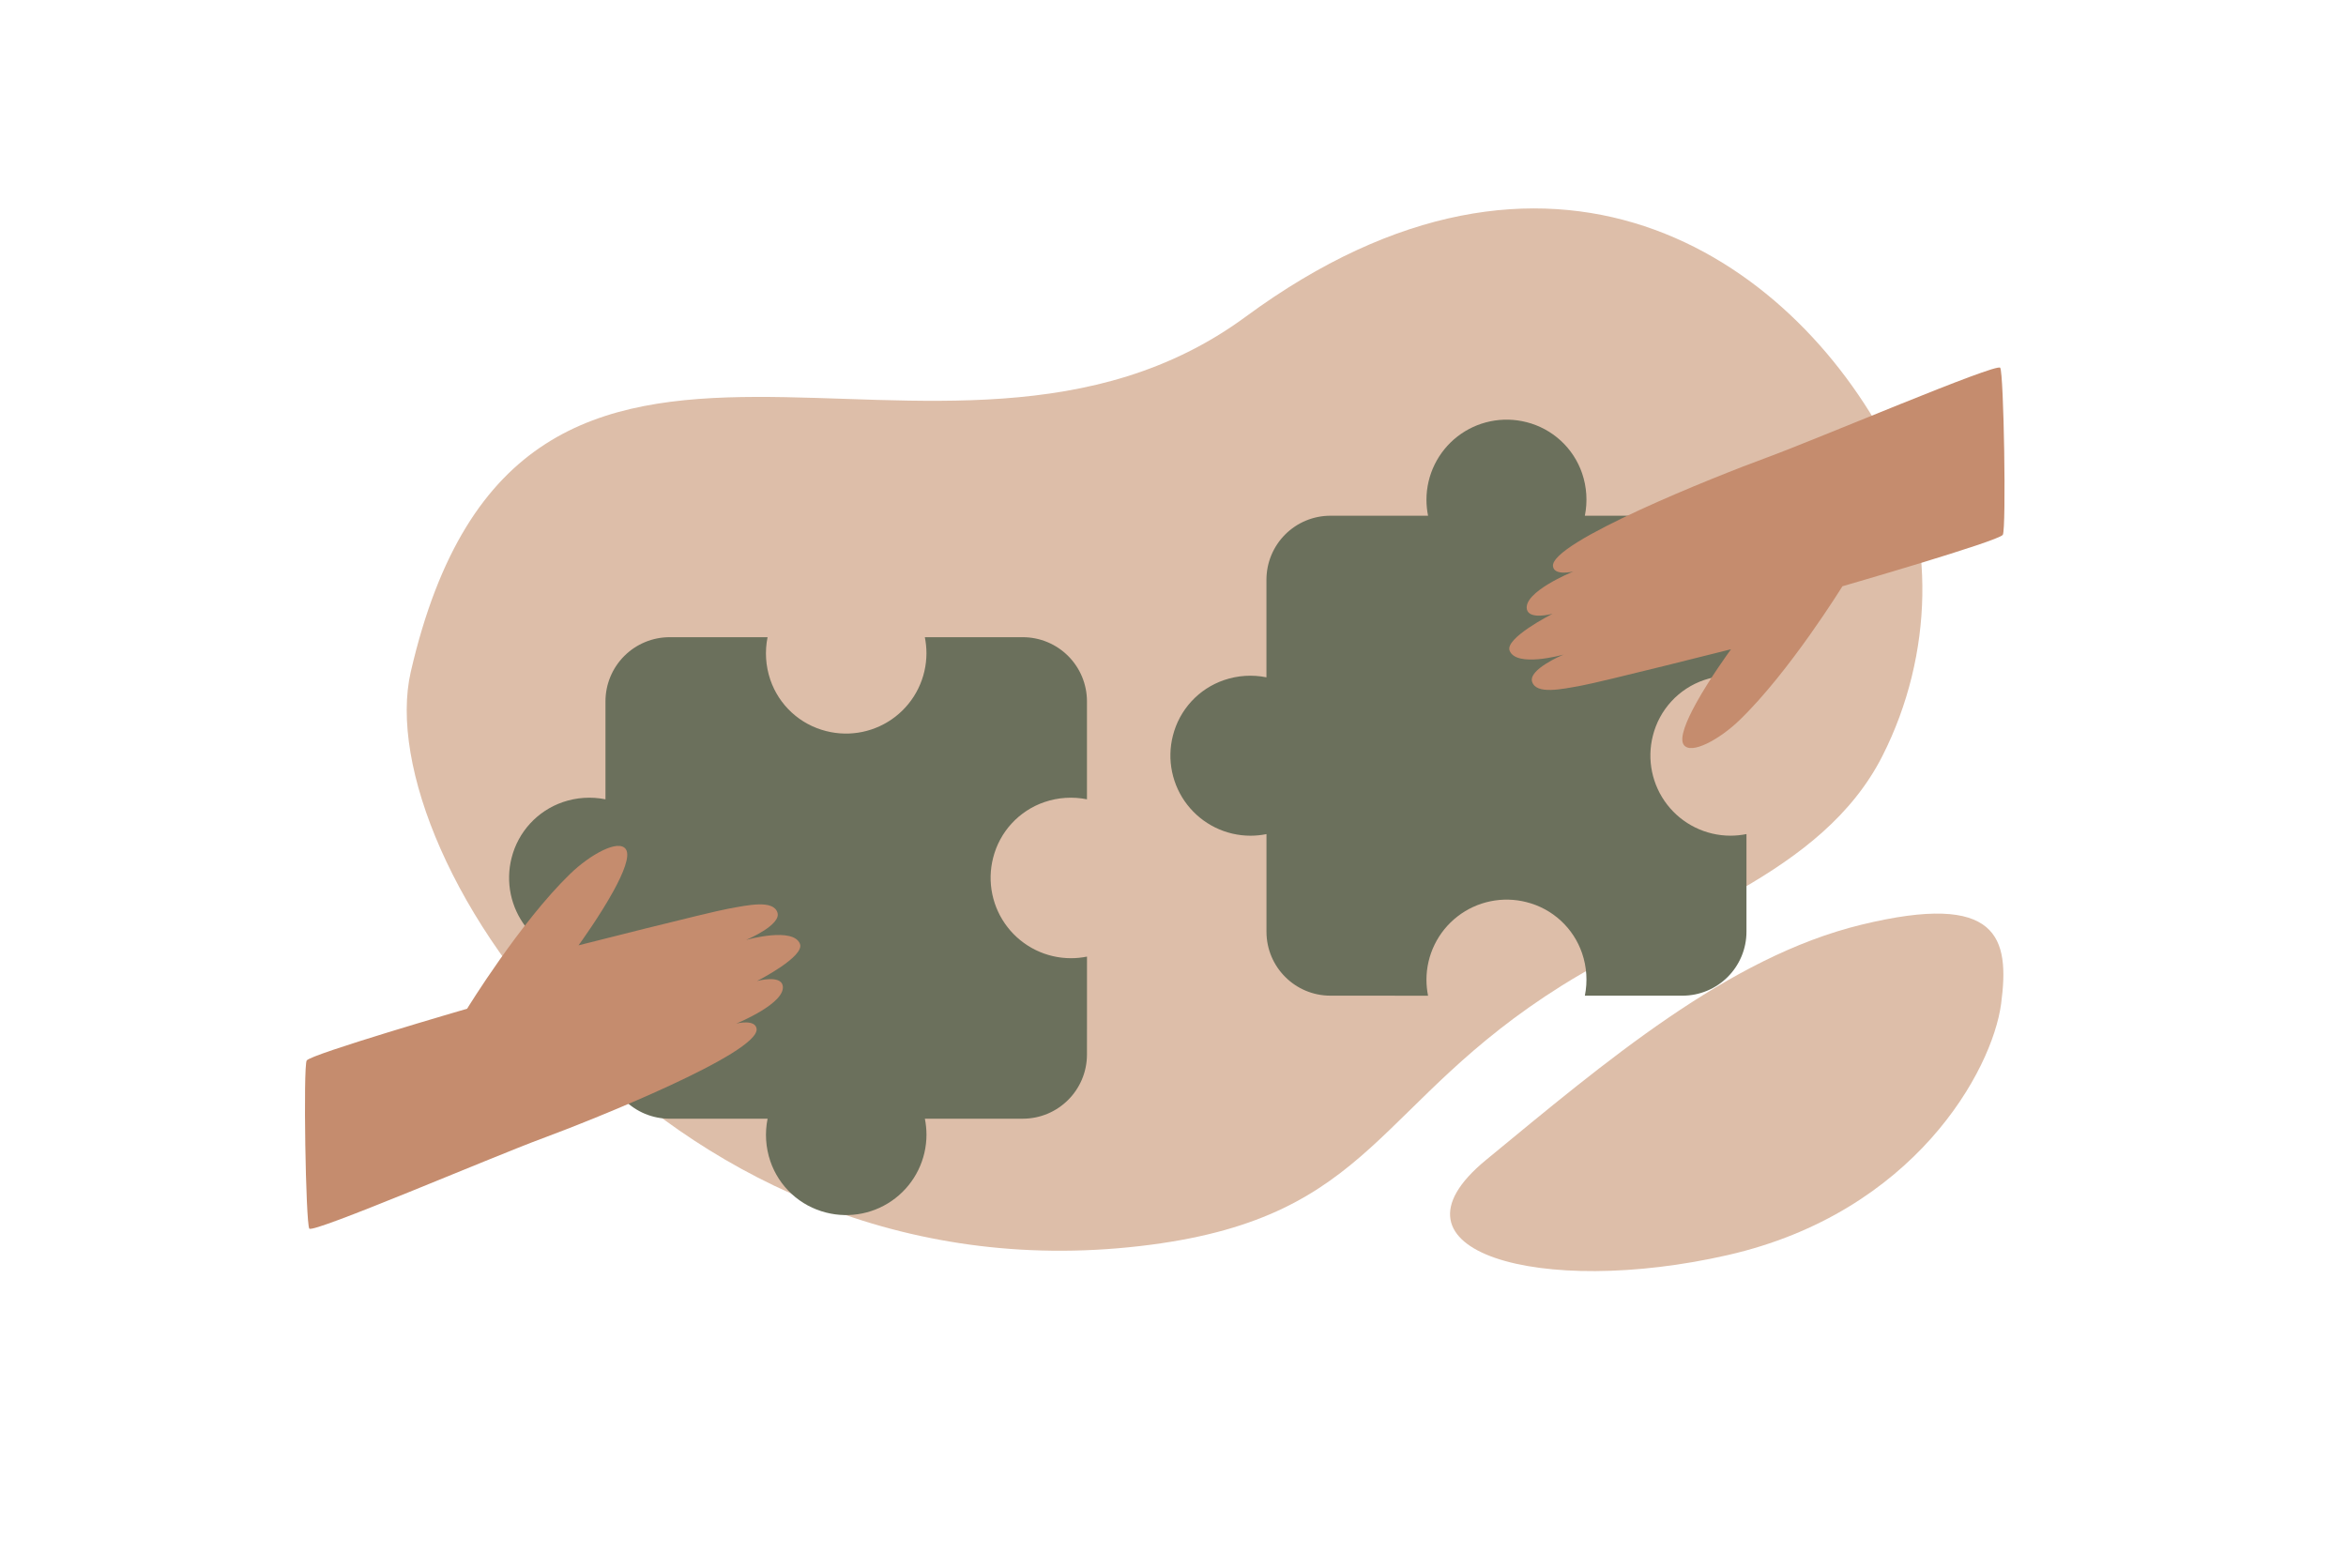
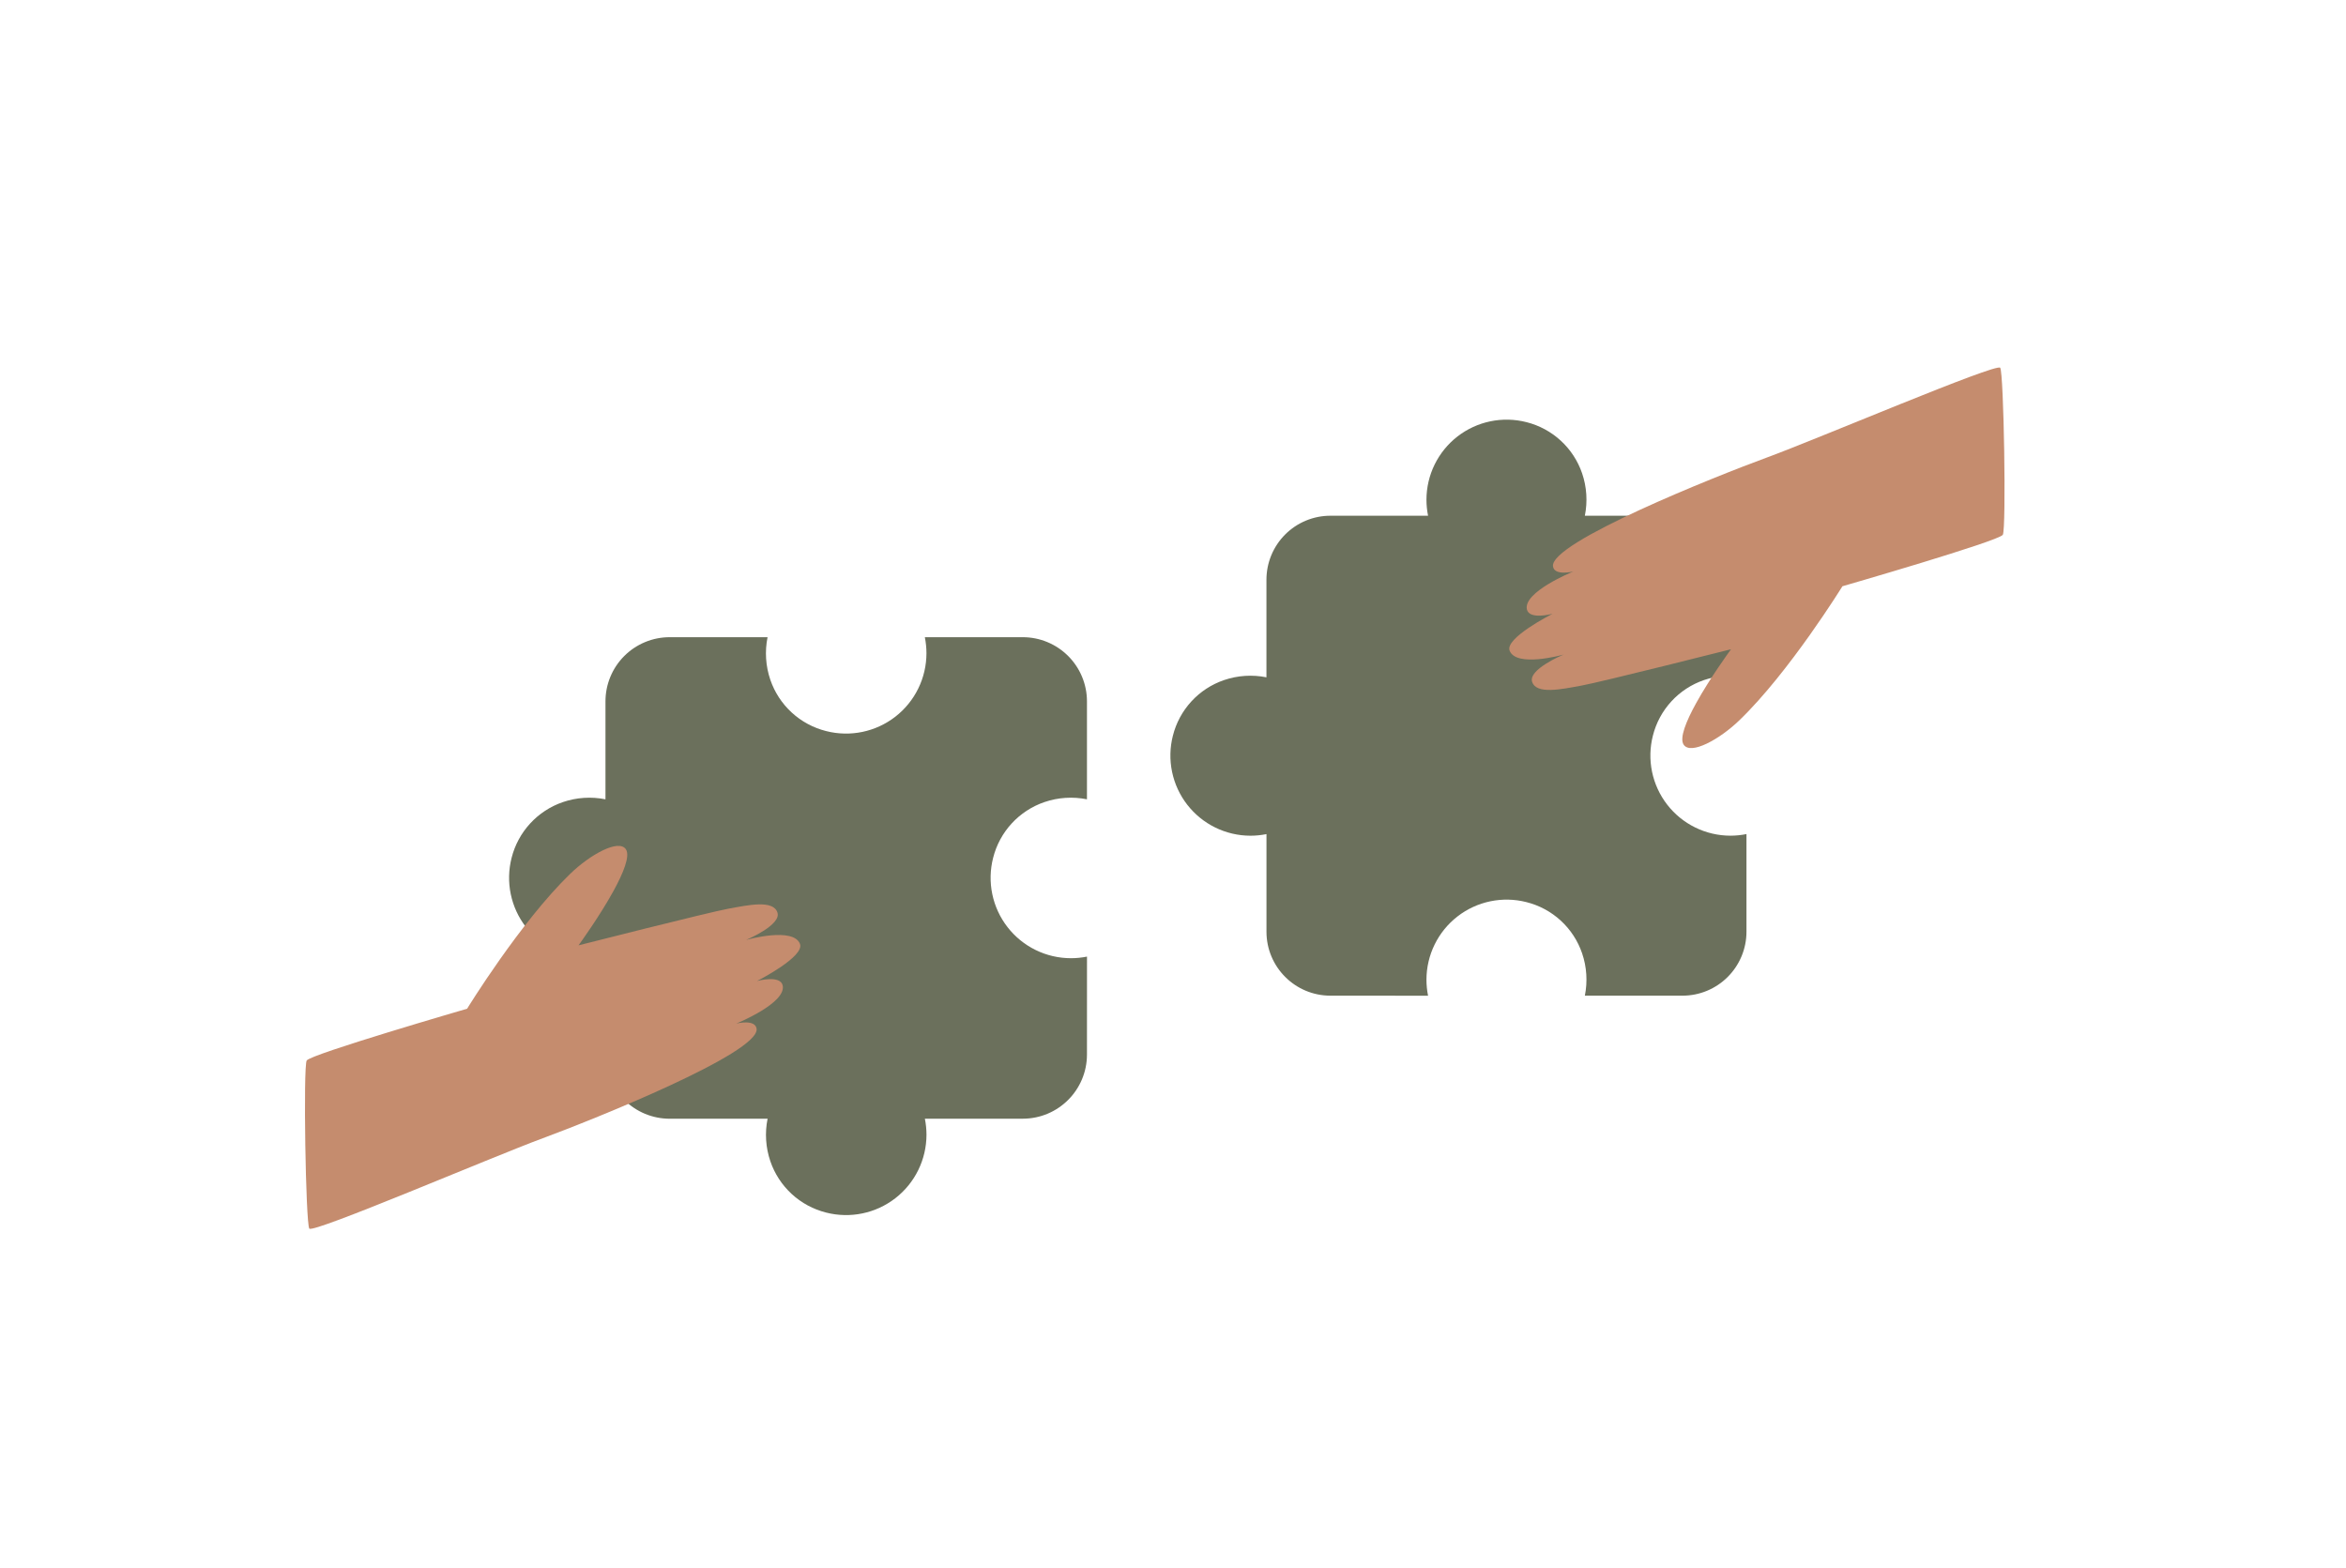
<svg xmlns="http://www.w3.org/2000/svg" width="398" height="266" viewBox="0 0 398 266" fill="none">
  <mask id="mask0_174_111" style="mask-type:luminance" maskUnits="userSpaceOnUse" x="0" y="0" width="398" height="266">
    <path d="M0 0H398V265.333H0V0Z" fill="white" />
  </mask>
  <g mask="url(#mask0_174_111)">
-     <path d="M69.69 113.974C62.374 145.752 113.756 221.884 195.258 211.175C233.164 206.194 233.358 187.025 264.966 167.211C283.807 155.402 309.145 148.4 319.356 128.249C328.175 110.857 328.156 90.513 320.635 75.975C303.721 43.28 262.876 15.806 211.335 53.73C159.794 91.654 88.569 32.02 69.69 113.974Z" fill="#DDBEA9" />
-     <path d="M252.094 196.802C272.296 180.183 293.199 162.367 315.784 156.884C339.081 151.224 340.994 159.073 339.486 170.331C337.977 181.589 324.799 205.691 293.135 212.929C261.463 220.169 233.19 212.357 252.094 196.802Z" fill="#DDBEA9" />
    <path fill-rule="evenodd" clip-rule="evenodd" d="M296.283 98.349V114.908H296.289C293.89 114.424 291.405 114.586 289.089 115.376C286.97 116.101 285.066 117.343 283.551 118.992C282.035 120.64 280.956 122.641 280.412 124.813C279.899 126.82 279.851 128.918 280.272 130.946C280.694 132.974 281.573 134.879 282.842 136.516C284.112 138.153 285.739 139.478 287.598 140.39C289.458 141.302 291.502 141.778 293.573 141.78C294.485 141.778 295.395 141.687 296.289 141.507V158.067C296.289 159.493 296.008 160.905 295.462 162.222C294.917 163.539 294.117 164.736 293.109 165.744C292.101 166.752 290.904 167.552 289.587 168.097C288.269 168.643 286.857 168.923 285.432 168.923H268.871V168.929C269.355 166.53 269.194 164.045 268.403 161.729C267.679 159.61 266.436 157.706 264.787 156.191C263.139 154.676 261.137 153.597 258.965 153.053C256.958 152.54 254.861 152.492 252.833 152.913C250.805 153.334 248.899 154.213 247.263 155.483C245.626 156.752 244.301 158.379 243.389 160.239C242.476 162.098 242.001 164.142 241.998 166.213C242 167.125 242.091 168.034 242.271 168.929L225.715 168.923C219.721 168.925 214.86 164.066 214.858 158.072V141.512C213.964 141.692 213.055 141.783 212.143 141.785C210.071 141.782 208.028 141.307 206.168 140.395C204.309 139.482 202.682 138.157 201.413 136.521C200.143 134.884 199.264 132.979 198.843 130.951C198.421 128.923 198.469 126.826 198.981 124.819C199.525 122.647 200.604 120.645 202.12 118.997C203.635 117.349 205.539 116.106 207.658 115.382C209.974 114.591 212.459 114.429 214.858 114.913H214.853V98.353C214.853 96.928 215.134 95.516 215.679 94.198C216.225 92.881 217.025 91.684 218.033 90.676C219.041 89.668 220.238 88.868 221.555 88.323C222.873 87.777 224.284 87.497 225.71 87.497H242.271C242.091 86.603 242 85.693 241.998 84.782C242.001 82.71 242.476 80.667 243.388 78.807C244.301 76.947 245.626 75.32 247.262 74.051C248.899 72.781 250.804 71.902 252.833 71.481C254.861 71.06 256.958 71.108 258.965 71.621C261.137 72.167 263.137 73.246 264.785 74.761C266.434 76.276 267.677 78.179 268.403 80.297C269.194 82.613 269.355 85.098 268.871 87.497H285.432C288.311 87.497 291.073 88.641 293.109 90.676C295.145 92.713 296.289 95.474 296.289 98.353M113.604 108.11H130.217V108.105C129.731 110.512 129.893 113.004 130.686 115.328C131.413 117.454 132.659 119.363 134.313 120.884C135.967 122.404 137.974 123.486 140.153 124.032C142.167 124.547 144.271 124.595 146.306 124.172C148.34 123.749 150.251 122.868 151.893 121.594C153.535 120.32 154.864 118.688 155.779 116.823C156.695 114.957 157.171 112.907 157.174 110.829C157.172 109.914 157.08 109.002 156.9 108.105H173.513C174.943 108.105 176.36 108.386 177.681 108.934C179.002 109.481 180.203 110.284 181.214 111.295C182.226 112.306 183.028 113.507 183.575 114.829C184.123 116.15 184.404 117.566 184.404 118.997V135.61H184.409C182.002 135.124 179.51 135.286 177.186 136.08C175.061 136.807 173.151 138.053 171.631 139.707C170.11 141.361 169.028 143.368 168.483 145.547C167.968 147.561 167.92 149.665 168.343 151.699C168.765 153.734 169.647 155.645 170.921 157.287C172.194 158.929 173.826 160.259 175.692 161.174C177.557 162.089 179.607 162.566 181.685 162.568C182.6 162.567 183.512 162.476 184.409 162.295L184.404 178.903C184.405 184.917 179.531 189.793 173.518 189.795H156.905C157.086 190.692 157.177 191.605 157.178 192.519C157.176 194.597 156.699 196.647 155.784 198.513C154.869 200.379 153.54 202.01 151.898 203.284C150.256 204.558 148.345 205.44 146.31 205.862C144.276 206.285 142.172 206.237 140.158 205.723C137.979 205.177 135.972 204.094 134.318 202.574C132.665 201.054 131.418 199.144 130.691 197.018C129.898 194.695 129.736 192.202 130.222 189.795V189.801H113.609C112.179 189.801 110.762 189.519 109.441 188.972C108.119 188.424 106.919 187.622 105.907 186.611C104.896 185.599 104.094 184.398 103.546 183.077C102.999 181.755 102.718 180.339 102.718 178.909V162.295C101.821 162.476 100.909 162.567 99.994 162.568C97.916 162.566 95.866 162.089 94 161.174C92.134 160.259 90.502 158.93 89.229 157.288C87.955 155.646 87.073 153.734 86.651 151.7C86.229 149.665 86.277 147.561 86.791 145.547C87.339 143.369 88.421 141.362 89.942 139.709C91.462 138.055 93.371 136.808 95.495 136.08C97.819 135.286 100.311 135.124 102.718 135.61V118.997C102.718 117.566 102.999 116.15 103.546 114.829C104.094 113.507 104.896 112.306 105.907 111.295C106.919 110.283 108.119 109.481 109.441 108.934C110.762 108.386 112.179 108.105 113.609 108.105" fill="#6B705C" />
    <path d="M52.474 208.44C51.86 207.567 51.426 180.987 52.03 179.925C52.638 178.866 79.245 171.137 79.245 171.137C79.245 171.137 88.253 156.46 96.745 148.241C100.093 144.997 104.987 142.272 106.187 144.095C106.931 145.225 105.75 148.116 104.078 151.16C104.075 151.17 104.07 151.179 104.063 151.188C101.736 155.421 98.476 159.929 98.169 160.353C98.161 160.362 98.153 160.373 98.145 160.383C98.145 160.383 120.217 154.776 123.544 154.174C126.87 153.565 131.211 152.597 131.901 154.843C132.536 156.907 126.916 159.324 126.582 159.467C126.943 159.367 134.581 157.257 135.714 160.134C136.556 162.273 128.657 166.322 128.423 166.438C128.62 166.386 132.384 165.394 132.782 167.183C133.435 170.127 125.242 173.518 124.907 173.658C125.093 173.612 128.137 172.894 128.356 174.54C128.897 178.619 100.712 189.924 92.099 193.105C83.477 196.283 53.091 209.314 52.474 208.44ZM339.335 62.395C339.949 63.263 340.383 89.675 339.779 90.731C339.171 91.784 312.568 99.463 312.568 99.463C312.568 99.463 303.562 114.048 295.072 122.215C291.725 125.44 286.831 128.147 285.631 126.335C284.887 125.213 286.069 122.34 287.739 119.315C287.743 119.306 287.749 119.297 287.754 119.287C290.081 115.08 293.341 110.6 293.648 110.18C293.666 110.159 293.672 110.15 293.672 110.15C293.672 110.15 271.604 115.721 268.278 116.32C264.952 116.925 260.611 117.887 259.921 115.655C259.287 113.604 264.906 111.202 265.24 111.06C264.879 111.16 257.242 113.256 256.11 110.398C255.268 108.271 263.166 104.248 263.4 104.133C263.202 104.185 259.439 105.171 259.041 103.392C258.387 100.467 266.58 97.098 266.914 96.959C266.729 97.004 263.685 97.718 263.466 96.081C262.926 92.028 291.105 80.794 299.717 77.634C308.337 74.476 338.719 61.527 339.335 62.395Z" fill="#C58C6E" />
  </g>
</svg>